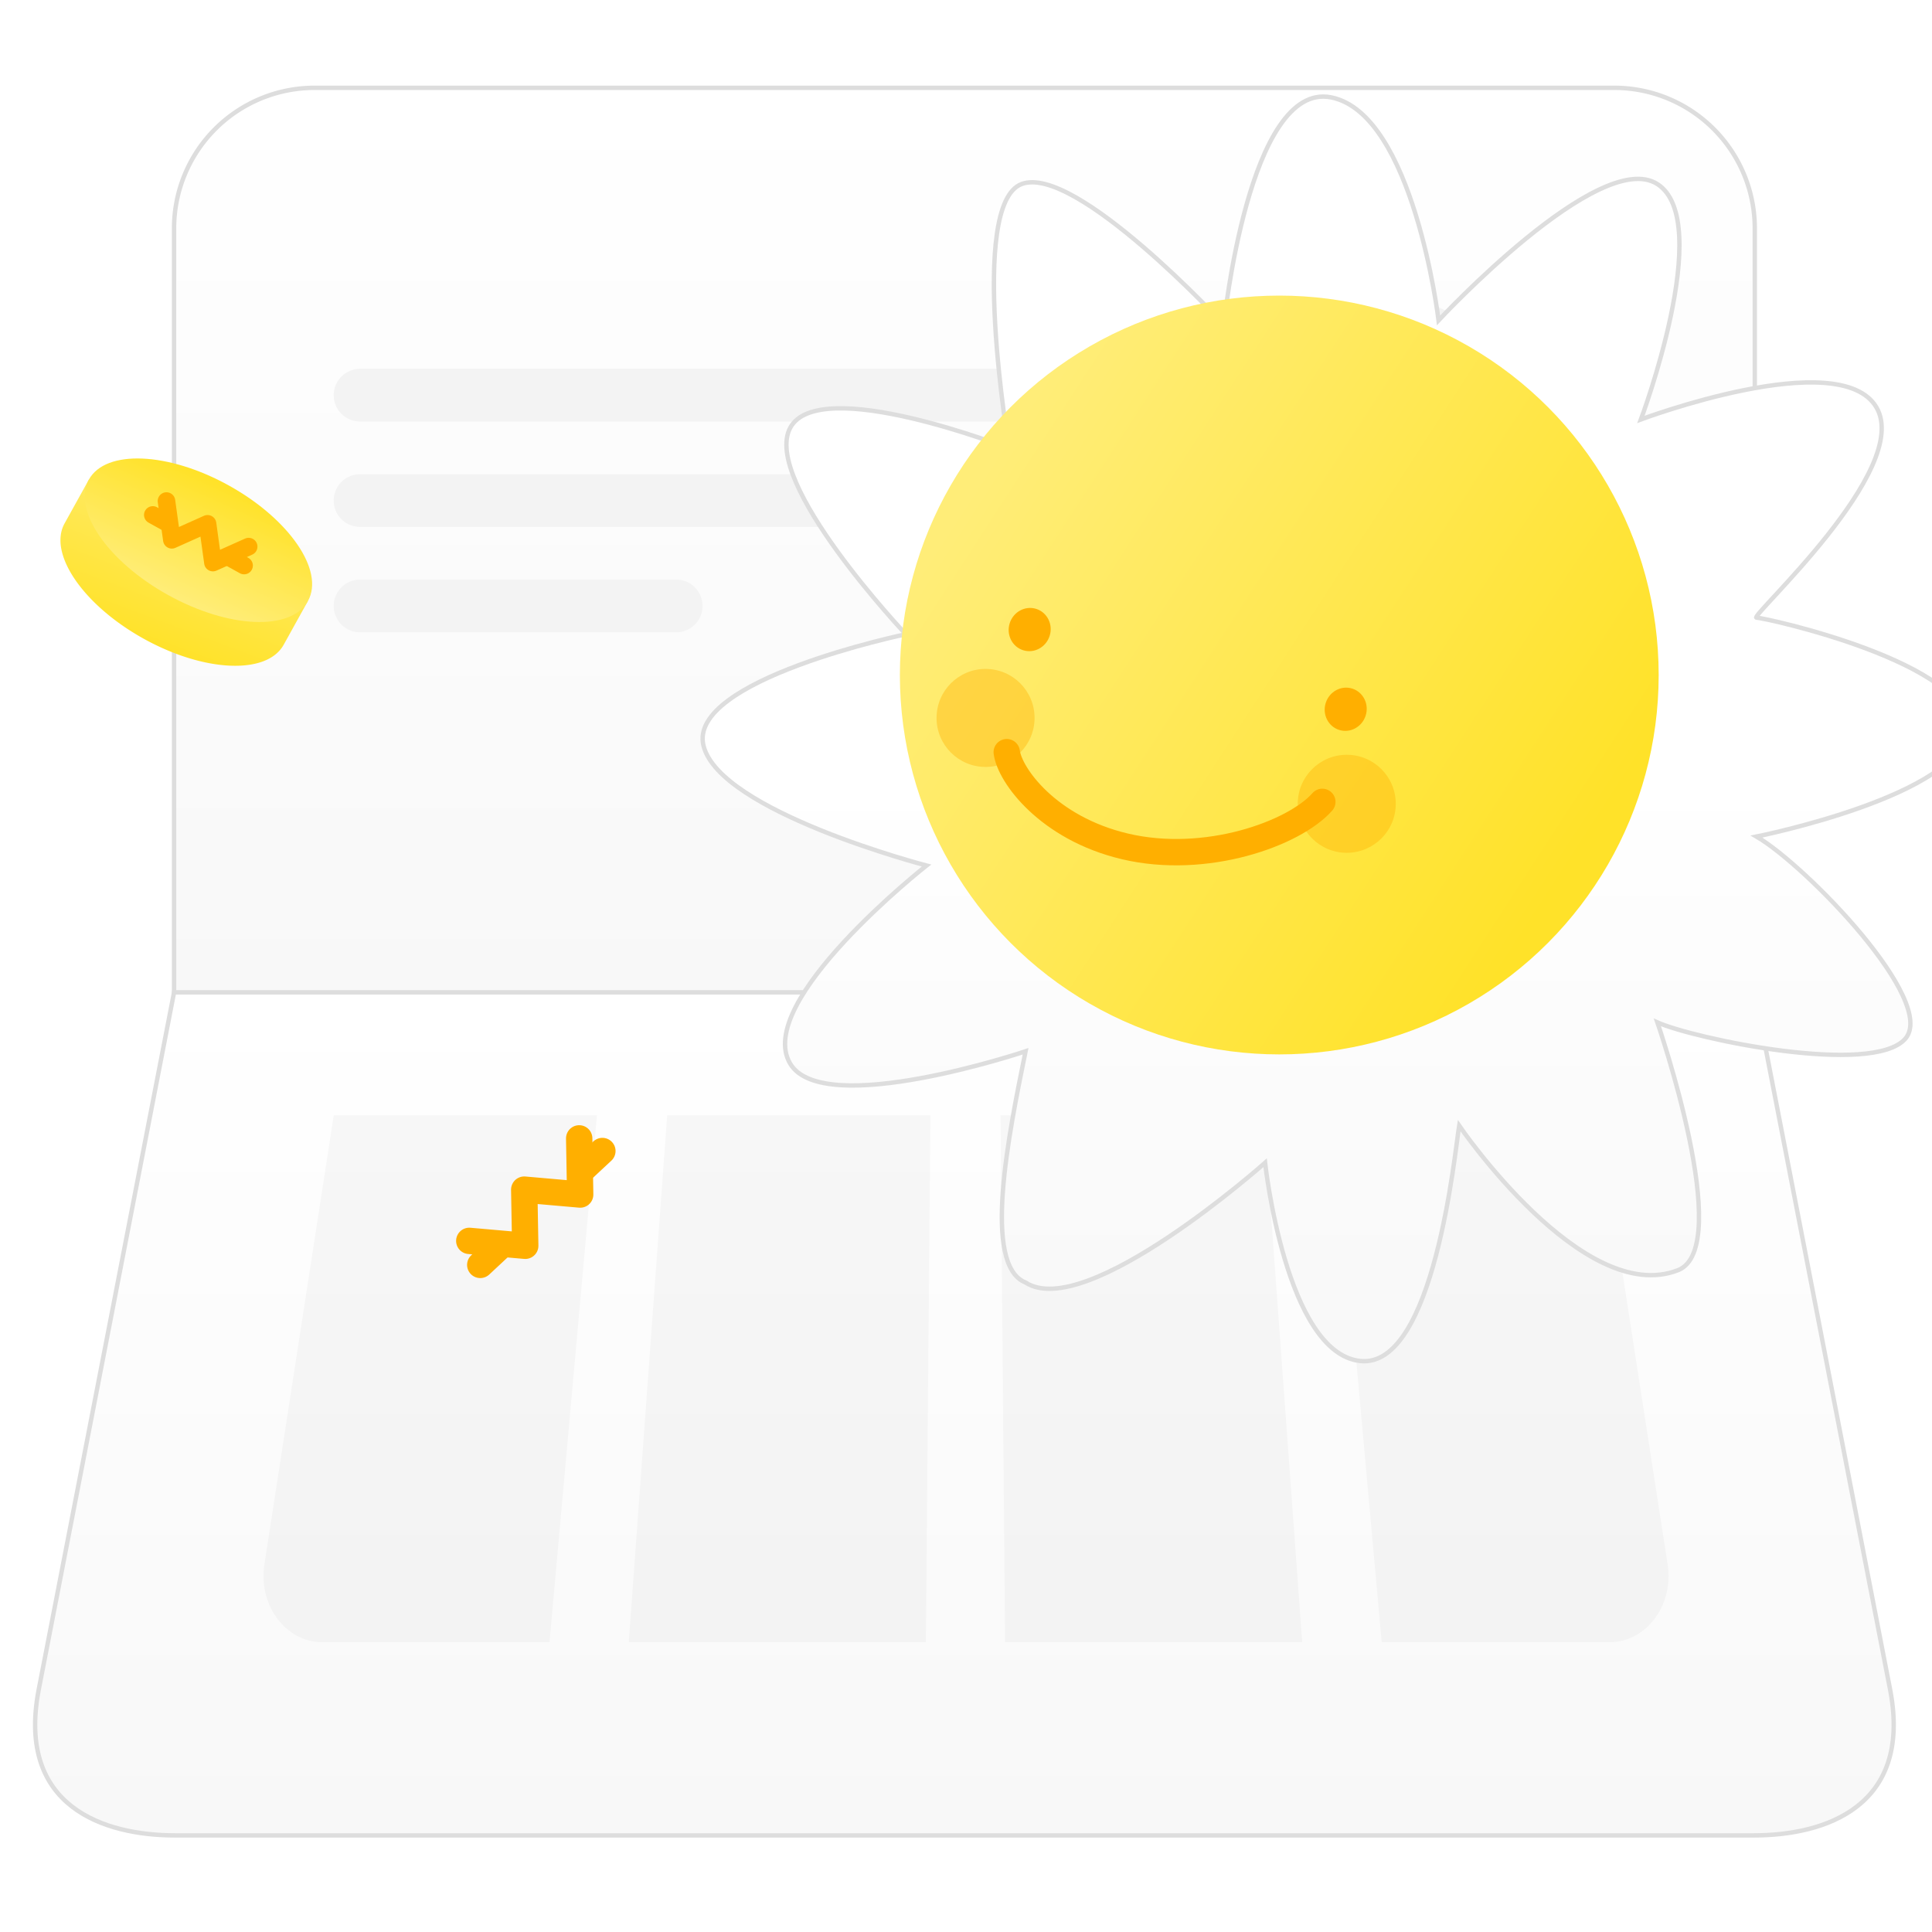
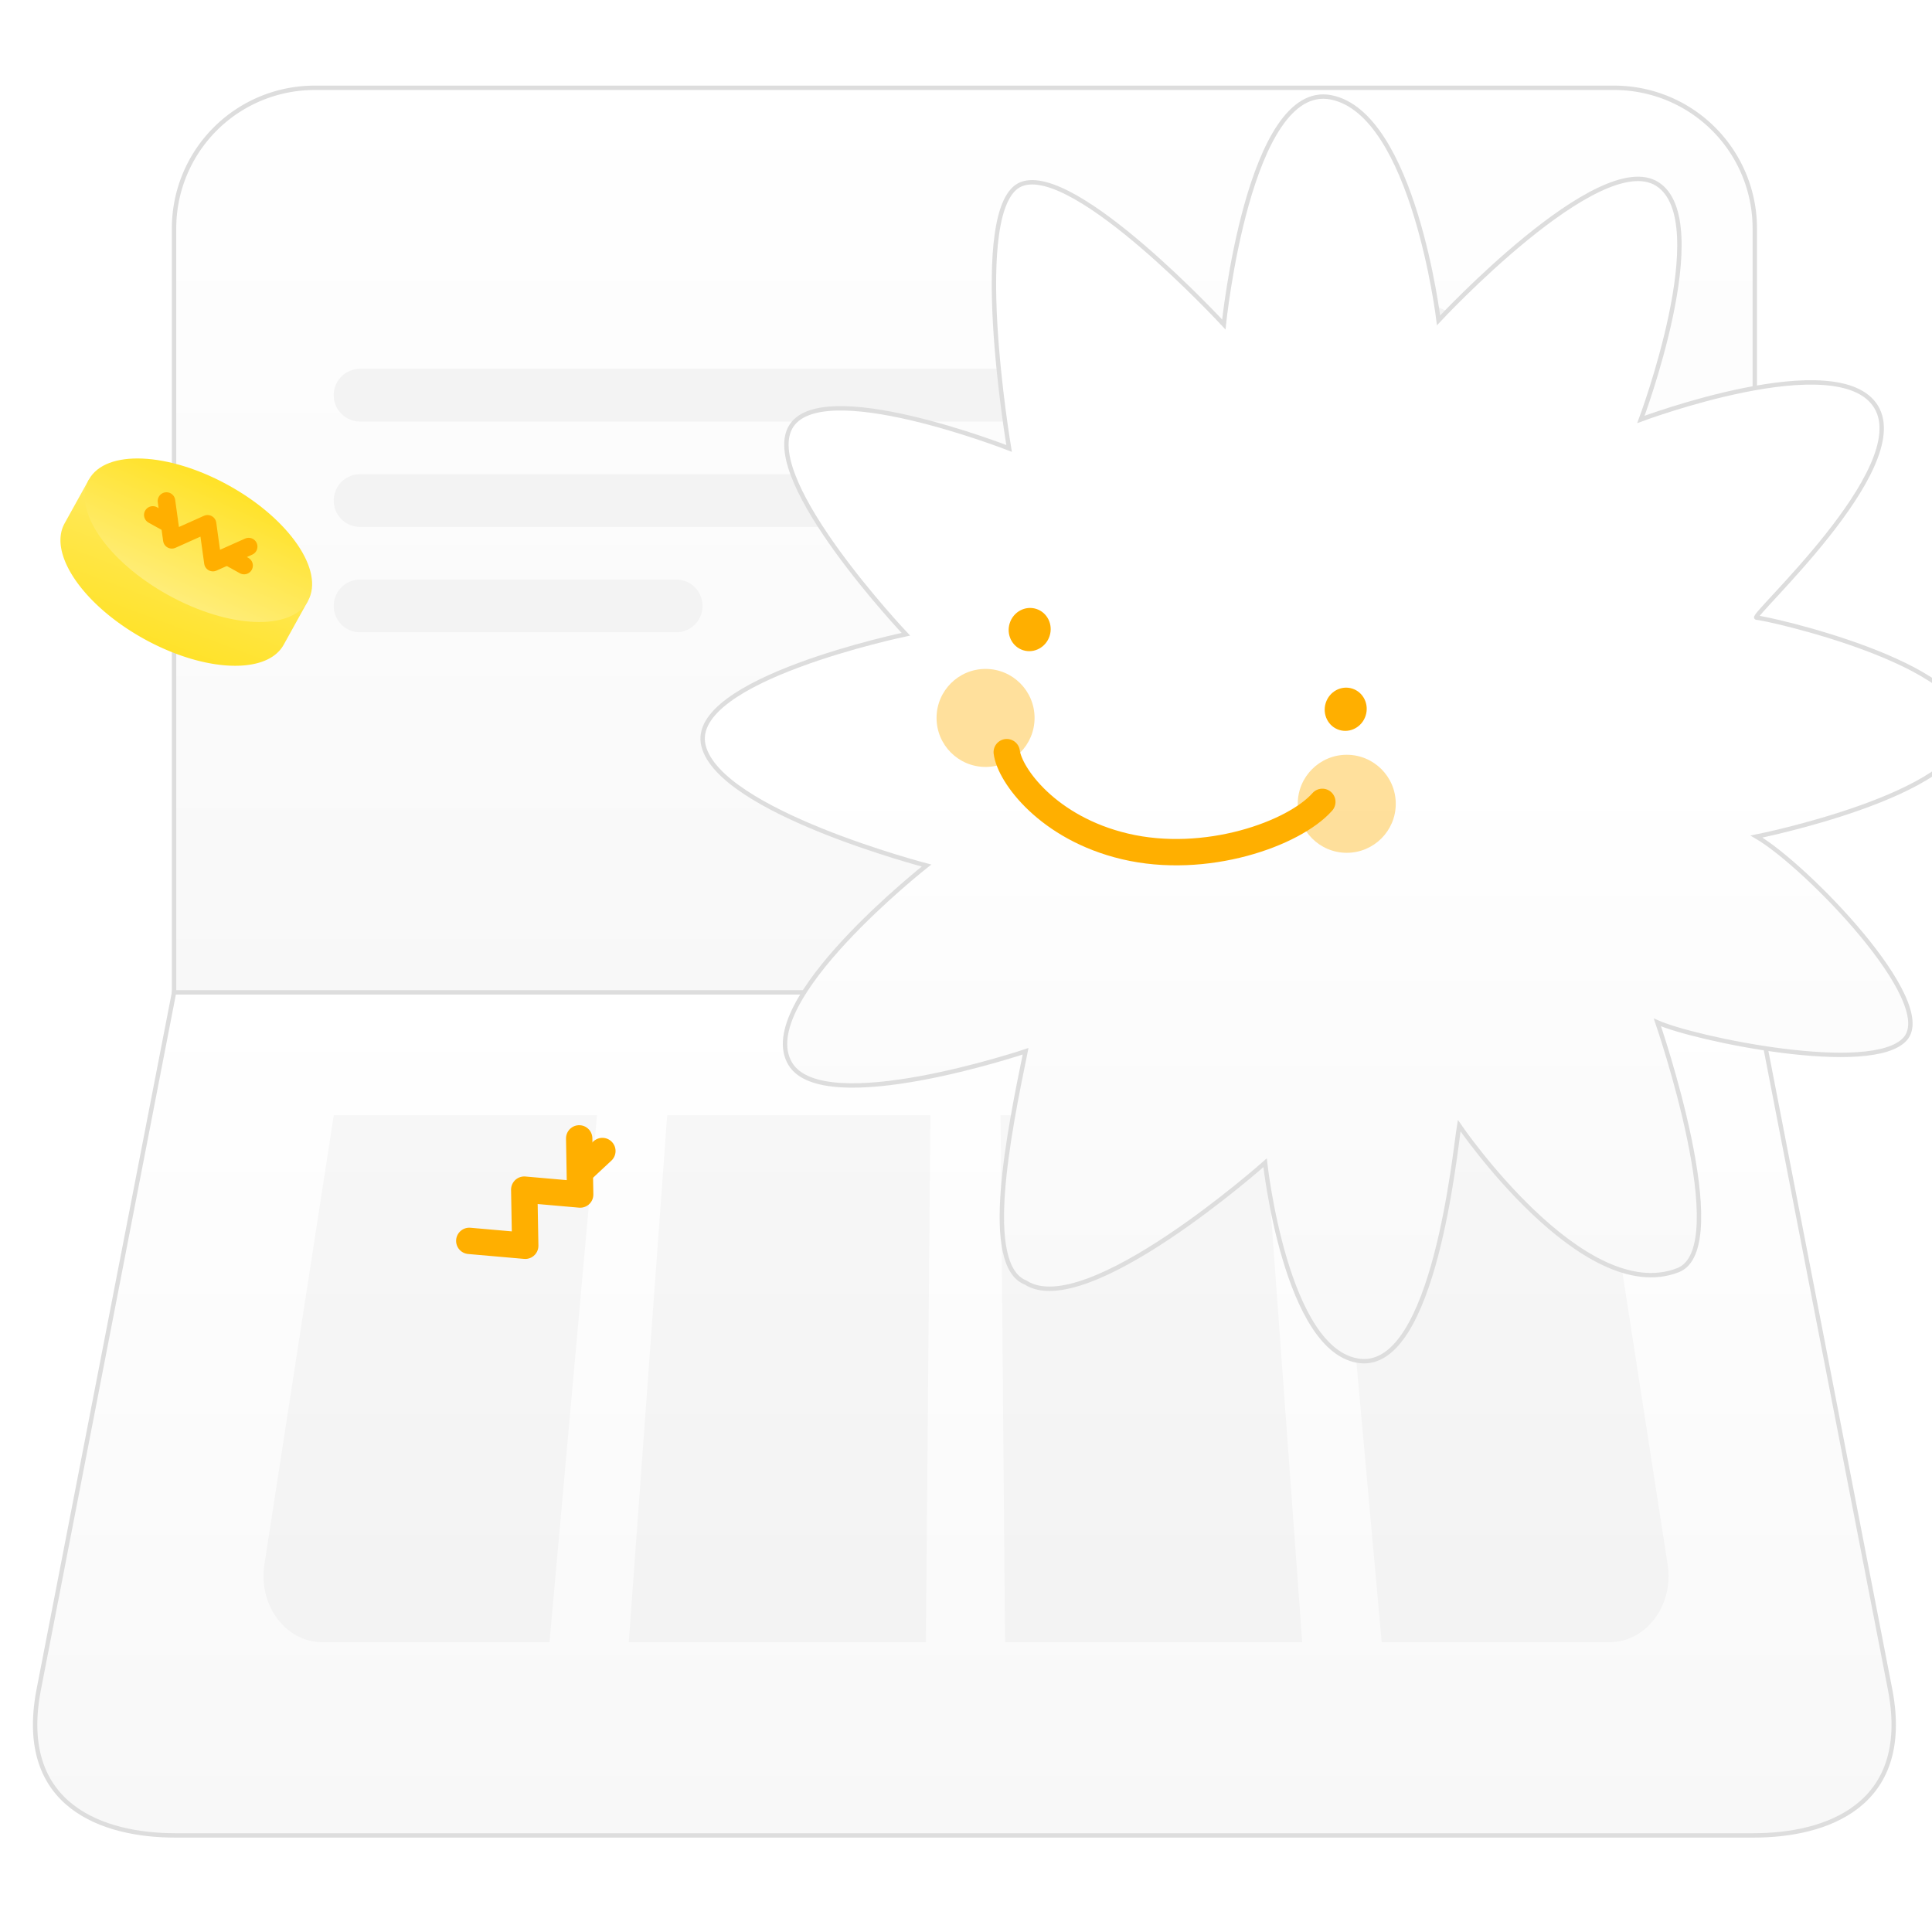
<svg xmlns="http://www.w3.org/2000/svg" xmlns:xlink="http://www.w3.org/1999/xlink" id="대출_kiwi_햇살론_대환자금_" data-name="대출_kiwi 햇살론(대환자금)" width="220" height="220" viewBox="0 0 220 220">
  <defs>
    <clipPath id="clip-path">
      <rect id="area" width="220" height="220" fill="none" />
    </clipPath>
    <linearGradient id="linear-gradient" x1="0.5" x2="0.5" y2="1" gradientUnits="objectBoundingBox">
      <stop offset="0" stop-color="#fff" />
      <stop offset="1" stop-color="#f8f8f8" />
    </linearGradient>
    <linearGradient id="linear-gradient-3" y1="0.531" xlink:href="#linear-gradient" />
    <filter id="Path_888" x="67.746" y="-1.254" width="168.504" height="168.513" filterUnits="userSpaceOnUse">
      <feOffset dx="4" dy="8" input="SourceAlpha" />
      <feGaussianBlur stdDeviation="4" result="blur" />
      <feFlood flood-opacity="0.078" />
      <feComposite operator="in" in2="blur" />
      <feComposite in="SourceGraphic" />
    </filter>
    <linearGradient id="linear-gradient-4" x1="0.823" y1="0.847" x2="0.04" y2="0.339" gradientUnits="objectBoundingBox">
      <stop offset="0" stop-color="#ffe229" />
      <stop offset="1" stop-color="#ffed78" />
    </linearGradient>
    <linearGradient id="linear-gradient-5" x1="0.614" y1="1" x2="0.182" y2="-0.468" xlink:href="#linear-gradient-4" />
    <linearGradient id="linear-gradient-6" x1="0.311" y1="0.053" x2="0.465" y2="1" xlink:href="#linear-gradient-4" />
  </defs>
  <rect id="area-2" data-name="area" width="220" height="220" fill="none" />
  <g id="Mask_Group_22" data-name="Mask Group 22" clip-path="url(#clip-path)">
    <g id="통장" transform="translate(-4.68 -27)">
-       <path id="Rectangle_1134" data-name="Rectangle 1134" d="M16,0H164a16,16,0,0,1,16,16v88a0,0,0,0,1,0,0H0a0,0,0,0,1,0,0V16A16,16,0,0,1,16,0Z" transform="translate(24.5 37)" stroke="#ddd" stroke-width="0.5" fill="url(#linear-gradient)" />
+       <path id="Rectangle_1134" data-name="Rectangle 1134" d="M16,0H164a16,16,0,0,1,16,16v88a0,0,0,0,1,0,0H0a0,0,0,0,1,0,0V16A16,16,0,0,1,16,0" transform="translate(24.5 37)" stroke="#ddd" stroke-width="0.5" fill="url(#linear-gradient)" />
      <path id="Path_851" data-name="Path 851" d="M5433.105,5158.419H5253.35c-8.163,0-17.989-3.3-15.57-16.412l15.447-79.588h180l15.448,79.588C5451.094,5155.12,5441.268,5158.419,5433.105,5158.419Z" transform="translate(-5228.727 -4922.418)" stroke="#ddd" stroke-width="0.5" fill="url(#linear-gradient)" />
      <g id="통장안" transform="translate(4.68 35)">
        <path id="Union_108" data-name="Union 108" d="M1-44a3,3,0,0,1-3-3,3,3,0,0,1,3-3H37a3,3,0,0,1,3,3,3,3,0,0,1-3,3ZM1-56a3,3,0,0,1-3-3,3,3,0,0,1,3-3H75a3,3,0,0,1,3,3,3,3,0,0,1-3,3ZM1-68a3,3,0,0,1-3-3,3,3,0,0,1,3-3H75a3,3,0,0,1,3,3,3,3,0,0,1-3,3Z" transform="translate(40 108)" fill="#f3f3f3" />
        <path id="Union_111" data-name="Union 111" d="M5307.023,5896.57l-5.42-60h30.06l7.923,51.17c.714,4.611-2.445,8.83-6.613,8.83Zm-42.888,0-.515-60h29.975l4.375,60Zm-42.851,0,4.374-60h29.975l-.515,60Zm-34.9,0c-4.155,0-7.306-4.219-6.594-8.83l7.9-51.17h29.974l-5.405,60Z" transform="translate(-5149.686 -5717.57)" opacity="0.03" />
        <rect id="Rectangle_1168" data-name="Rectangle 1168" width="48" height="48" rx="24" transform="translate(131 25)" fill="#f3f3f3" />
        <path id="Union_118" data-name="Union 118" d="M23,2.5A2.5,2.5,0,1,1,25.5,5,2.5,2.5,0,0,1,23,2.5ZM0,2.5A2.5,2.5,0,1,1,2.5,5,2.5,2.5,0,0,1,0,2.5Z" transform="translate(141 47)" fill="#ddd" />
        <path id="Subtraction_18" data-name="Subtraction 18" d="M12,19a10,10,0,0,1-9.95-9h19.9A10,10,0,0,1,12,19Z" transform="translate(143 46)" fill="#ddd" />
        <path id="Intersection_7" data-name="Intersection 7" d="M2.711,5.5a9.022,9.022,0,0,1,12.468,0A8.986,8.986,0,0,1,8.945,8,8.987,8.987,0,0,1,2.711,5.5Z" transform="translate(146.055 56)" fill="#eee" />
      </g>
    </g>
    <g id="햇살론" transform="translate(76 3)">
      <g transform="matrix(1, 0, 0, 1, -76, -3)" filter="url(#Path_888)">
        <path id="Path_888-2" data-name="Path 888" d="M634.564,1361.521c-1.919,9.4-4.975,24.371,0,26.333,6.906,4.468,27.273-13.637,27.273-13.637s2.351,21.631,10.815,22.571,10.815-23.982,11.286-26.8c0,0,14.107,20.69,24.922,16.458,6.51-2.547-2.351-28.214-2.351-28.214,4.232,1.881,24.452,6.113,28.214,1.881s-11.286-19.75-16.928-23.042c0,0,23.512-4.7,23.982-12.226s-23.042-12.7-23.982-12.7,17.869-16.928,13.637-23.982-26.8,1.411-26.8,1.411,8.464-22.571,1.881-26.8-24.922,15.518-24.922,15.518-2.821-23.511-12.226-25.393-12.226,25.863-12.226,25.863-16.928-18.339-23.041-15.988-1.411,30.1-1.411,30.1-21.631-8.464-24.922-2.351,13.167,23.511,13.167,23.511-24.922,5.173-23.041,12.7,25.393,13.637,25.393,13.637-19.75,15.518-15.518,22.571C611.547,1369.243,634.564,1361.521,634.564,1361.521Z" transform="translate(-521.78 -1249.81)" stroke="#ddd" stroke-width="0.5" fill="url(#linear-gradient-3)" />
      </g>
-       <circle id="Ellipse_376" data-name="Ellipse 376" cx="43.203" cy="43.203" r="43.203" transform="translate(26.47 30.66)" fill="url(#linear-gradient-4)" />
      <g id="Group_811" data-name="Group 811" transform="matrix(0.995, 0.105, -0.105, 0.995, 31.536, 64.745)">
        <circle id="Ellipse_379" data-name="Ellipse 379" cx="5.575" cy="5.575" r="5.575" transform="matrix(0.995, -0.105, 0.105, 0.995, 0, 8.468)" fill="#ffaf00" opacity="0.39" />
        <circle id="Ellipse_380" data-name="Ellipse 380" cx="5.575" cy="5.575" r="5.575" transform="matrix(0.995, -0.105, 0.105, 0.995, 41.907, 13.872)" fill="#ffaf00" opacity="0.39" />
        <ellipse id="Ellipse_377" data-name="Ellipse 377" cx="2.467" cy="2.384" rx="2.467" ry="2.384" transform="translate(43.954 10.076) rotate(-78.241)" fill="#ffaf00" />
        <ellipse id="Ellipse_378" data-name="Ellipse 378" cx="2.467" cy="2.384" rx="2.467" ry="2.384" transform="translate(7.233 4.83) rotate(-78.241)" fill="#ffaf00" />
        <path id="Path_890" data-name="Path 890" d="M36.153,3.74c-3,3.785-12.855,7.942-22.176,6.247C5.159,8.385.475,2.608,0,0" transform="matrix(0.999, -0.052, 0.052, 0.999, 8.939, 17.052)" fill="none" stroke="#ffaf00" stroke-linecap="round" stroke-width="3" />
      </g>
    </g>
    <g id="Group_835" data-name="Group 835" transform="translate(-20 -111)">
      <g id="Group_833" data-name="Group 833" transform="translate(33.581 159.367) rotate(29)">
        <path id="Union_105" data-name="Union 105" d="M0,7.131v-5.7H5.7A24.728,24.728,0,0,1,14.262,0a24.728,24.728,0,0,1,8.558,1.426h5.7v5.7c0,3.939-6.385,7.131-14.261,7.131S0,11.069,0,7.131Z" transform="translate(0 5.705)" fill="url(#linear-gradient-5)" />
        <ellipse id="Ellipse_354" data-name="Ellipse 354" cx="14.261" cy="7.131" rx="14.261" ry="7.131" transform="translate(0 0)" fill="url(#linear-gradient-6)" />
        <path id="Path_760" data-name="Path 760" d="M10.7,0,8.022,3.565,5.348,0,2.674,3.565,0,0" transform="translate(8.914 4.992)" fill="none" stroke="#ffaf00" stroke-linecap="round" stroke-linejoin="round" stroke-width="2" />
        <line id="Line_59" data-name="Line 59" x1="1.783" transform="translate(8.319 7.131)" fill="none" stroke="#ffaf00" stroke-linecap="round" stroke-linejoin="round" stroke-width="2" />
        <line id="Line_60" data-name="Line 60" x1="1.783" transform="translate(18.421 7.131)" fill="none" stroke="#ffaf00" stroke-linecap="round" stroke-linejoin="round" stroke-width="2" />
      </g>
      <g id="Group_834" data-name="Group 834" transform="translate(58.468 257.16) rotate(-43)">
        <path id="Union_105-2" data-name="Union 105" d="M0,9.507V1.9H9.126A46.761,46.761,0,0,1,22.818,0,46.761,46.761,0,0,1,36.511,1.9h9.126V9.507c0,5.251-10.216,9.507-22.818,9.507S0,14.759,0,9.507Z" transform="translate(0 7.606)" fill="url(#linear-gradient-5)" />
        <ellipse id="Ellipse_354-2" data-name="Ellipse 354" cx="22.818" cy="9.508" rx="22.818" ry="9.508" transform="translate(0 0)" fill="url(#linear-gradient-6)" />
        <path id="Path_760-2" data-name="Path 760" d="M17.114,0,12.835,4.754,8.557,0,4.279,4.754,0,0" transform="translate(14.262 6.655)" fill="none" stroke="#ffaf00" stroke-linecap="round" stroke-linejoin="round" stroke-width="3" />
-         <line id="Line_59-2" data-name="Line 59" x1="2.852" transform="translate(13.311 9.508)" fill="none" stroke="#ffaf00" stroke-linecap="round" stroke-linejoin="round" stroke-width="3" />
        <line id="Line_60-2" data-name="Line 60" x1="2.852" transform="translate(29.474 9.508)" fill="none" stroke="#ffaf00" stroke-linecap="round" stroke-linejoin="round" stroke-width="3" />
      </g>
    </g>
  </g>
</svg>